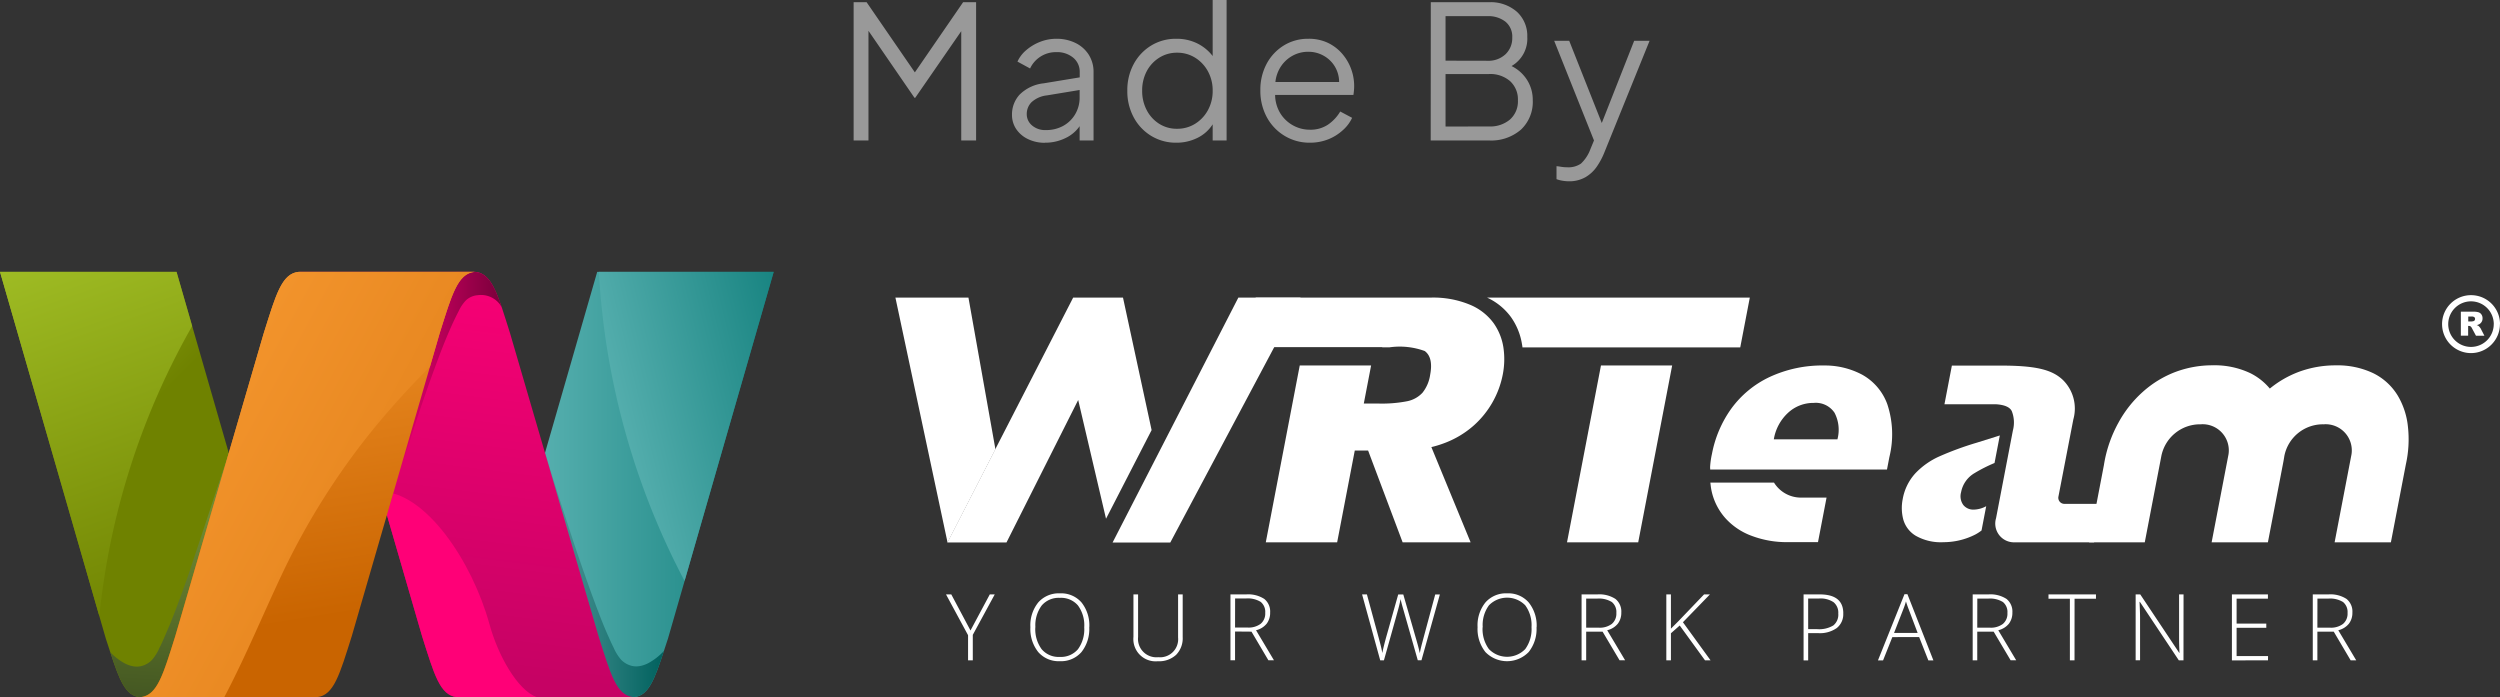
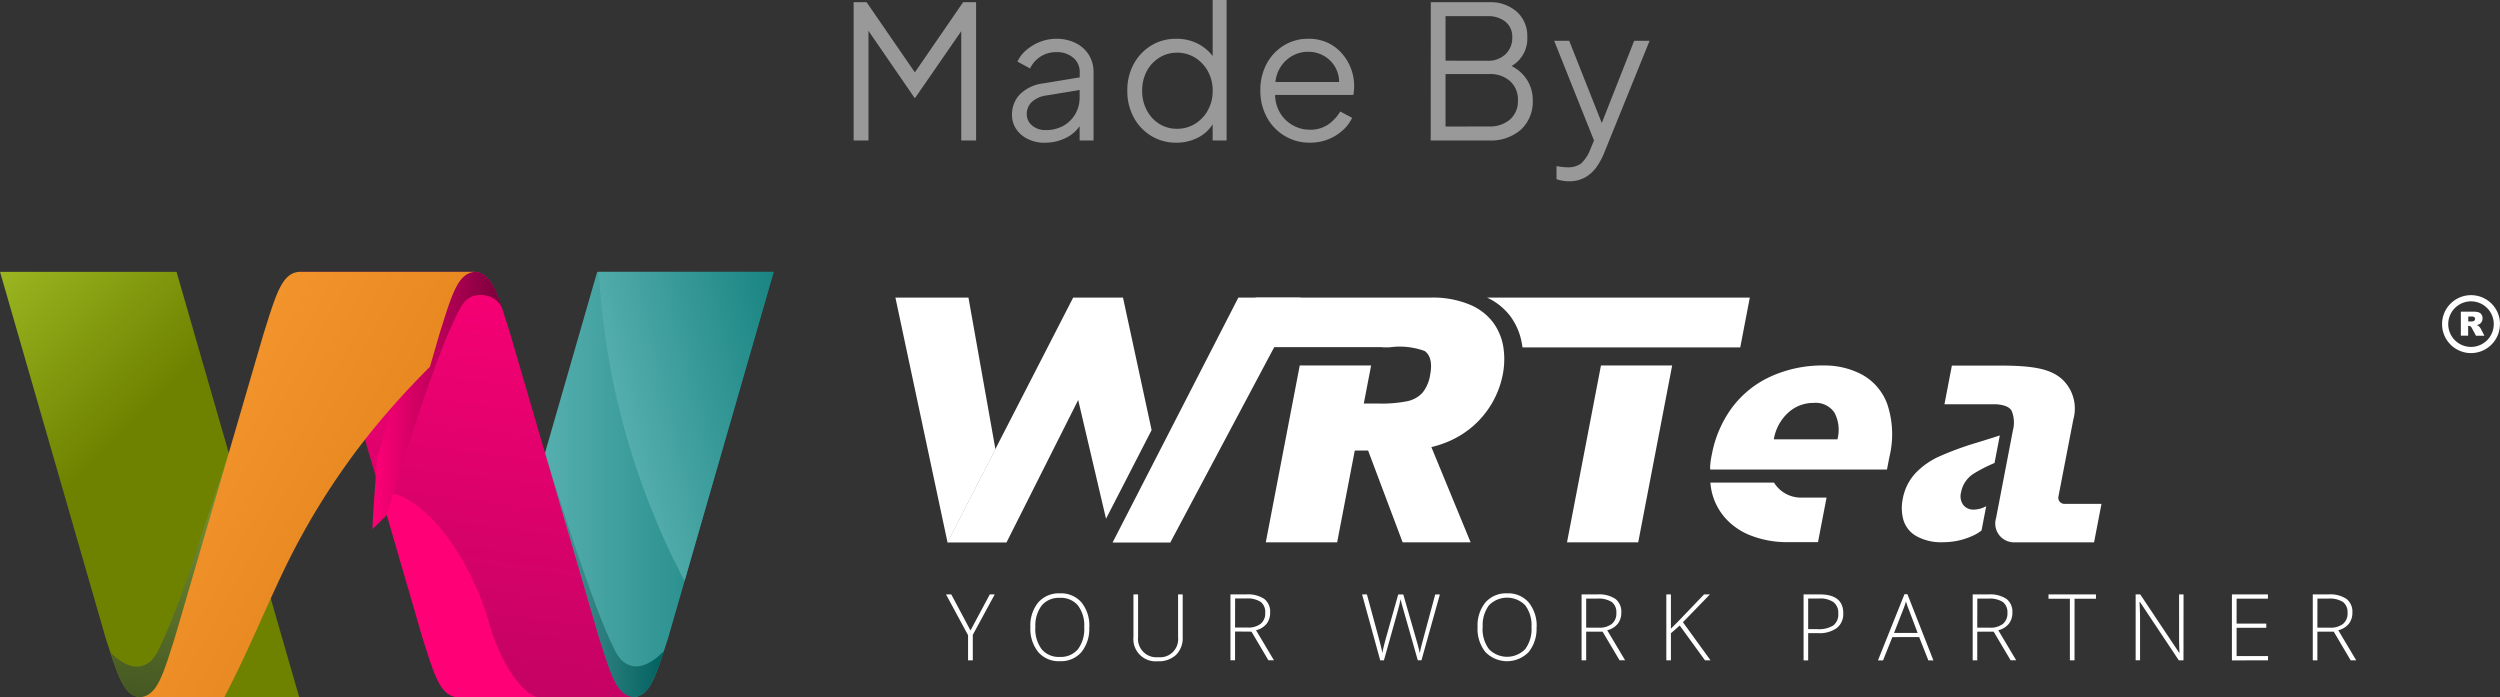
<svg xmlns="http://www.w3.org/2000/svg" xmlns:xlink="http://www.w3.org/1999/xlink" width="134.731" height="37.572" viewBox="0 0 134.731 37.572">
  <rect x="0" y="0" width="134.731" height="37.572" fill="#333333" stroke="none" />
  <defs>
    <linearGradient id="aq7vmuce6a" y1=".5" x2="1" y2=".5" gradientUnits="objectBoundingBox">
      <stop offset="0" stop-color="#6abdbd" />
      <stop offset="1" stop-color="#117f7c" />
    </linearGradient>
    <linearGradient id="b8y0agd6re" y1=".5" x2="1" y2=".5" gradientUnits="objectBoundingBox">
      <stop offset="0" stop-color="#579d9e" />
      <stop offset="1" stop-color="#00615e" />
    </linearGradient>
    <linearGradient id="elncyoclxf" x1="-.189" y1=".688" x2="1.18" y2=".095" xlink:href="#aq7vmuce6a" />
    <linearGradient id="lwzra2ongb" x1=".562" y1="-.124" x2=".457" y2=".932" gradientUnits="objectBoundingBox">
      <stop offset="0" stop-color="#f07" />
      <stop offset="1" stop-color="#c60264" />
    </linearGradient>
    <linearGradient id="blu92c2s7g" x1="12.243" y1=".374" x2="14.05" y2=".374" xlink:href="#lwzra2ongb" />
    <linearGradient id="m51qlkzabh" y1=".5" x2="1" y2=".5" gradientUnits="objectBoundingBox">
      <stop offset="0" stop-color="#f07" />
      <stop offset="1" stop-color="#79003b" />
    </linearGradient>
    <linearGradient id="pjwqc0zc1c" x1=".01" y1="-.214" x2=".422" y2=".373" gradientUnits="objectBoundingBox">
      <stop offset="0" stop-color="#a7c62a" />
      <stop offset="1" stop-color="#6f8200" />
    </linearGradient>
    <linearGradient id="wkadsraxui" x1=".506" y1=".25" x2=".48" y2="1.14" gradientUnits="objectBoundingBox">
      <stop offset=".004" stop-color="#718b32" />
      <stop offset="1" stop-color="#3c4e1f" />
    </linearGradient>
    <linearGradient id="c6e71qg0qj" x1=".426" y1="-.303" x2=".688" y2="1.055" xlink:href="#pjwqc0zc1c" />
    <linearGradient id="4pelu4pznd" x1=".406" y1="-.242" x2=".54" y2=".816" gradientUnits="objectBoundingBox">
      <stop offset="0" stop-color="#fda037" />
      <stop offset="1" stop-color="#c96400" />
    </linearGradient>
    <linearGradient id="89y40zt8fk" x1="-.228" y1="-.007" x2="1.901" y2="1.476" xlink:href="#4pelu4pznd" />
  </defs>
  <path data-name="Path 13282" d="M-21.065 0h.8v-5.91l2.48 3.61h.04l2.48-3.59V0h.8v-7.45h-.7l-2.6 3.78-2.6-3.78h-.7zm10.3.12a2.469 2.469 0 0 0 1.12-.25 1.915 1.915 0 0 0 .76-.64V0h.75v-3.68a1.717 1.717 0 0 0-.255-.935 1.752 1.752 0 0 0-.71-.635 2.285 2.285 0 0 0-1.045-.23 2.359 2.359 0 0 0-.87.165 2.572 2.572 0 0 0-.745.445 1.758 1.758 0 0 0-.475.62l.68.37A1.509 1.509 0 0 1-11-4.515a1.522 1.522 0 0 1 .86-.245 1.349 1.349 0 0 1 .91.3.979.979 0 0 1 .35.78v.28l-1.94.32a2.166 2.166 0 0 0-1.3.61 1.571 1.571 0 0 0-.41 1.08 1.359 1.359 0 0 0 .23.78 1.575 1.575 0 0 0 .63.535 2.05 2.05 0 0 0 .91.2zm-.97-1.54a.9.9 0 0 1 .255-.64 1.467 1.467 0 0 1 .835-.37l1.76-.29v.4a1.753 1.753 0 0 1-.23.89 1.7 1.7 0 0 1-.64.635 1.9 1.9 0 0 1-.96.235 1.074 1.074 0 0 1-.735-.25.782.782 0 0 1-.285-.61zm8.06 1.54a2.513 2.513 0 0 0 1.14-.26 2.026 2.026 0 0 0 .82-.73V0h.75v-7.57h-.75v3.02a2.362 2.362 0 0 0-.83-.68 2.492 2.492 0 0 0-1.13-.25 2.539 2.539 0 0 0-1.355.365 2.621 2.621 0 0 0-.94.995 2.949 2.949 0 0 0-.345 1.44 2.957 2.957 0 0 0 .345 1.435 2.6 2.6 0 0 0 .945 1 2.546 2.546 0 0 0 1.35.365zm.04-.75A1.761 1.761 0 0 1-4.6-.9a1.9 1.9 0 0 1-.67-.735 2.207 2.207 0 0 1-.245-1.045 2.2 2.2 0 0 1 .245-1.05 1.9 1.9 0 0 1 .675-.73 1.768 1.768 0 0 1 .96-.27 1.811 1.811 0 0 1 .975.27 1.953 1.953 0 0 1 .69.735 2.137 2.137 0 0 1 .255 1.045 2.137 2.137 0 0 1-.255 1.045 1.953 1.953 0 0 1-.69.735 1.811 1.811 0 0 1-.975.27zm7.15.75A2.645 2.645 0 0 0 4.52-.065a2.568 2.568 0 0 0 .78-.49 2.032 2.032 0 0 0 .5-.665l-.64-.34a2.249 2.249 0 0 1-.65.7 1.684 1.684 0 0 1-.99.28 1.845 1.845 0 0 1-.9-.23 1.867 1.867 0 0 1-.685-.645 1.938 1.938 0 0 1-.285-1h4.22q.02-.13.03-.255t.01-.225a2.651 2.651 0 0 0-.17-.935 2.63 2.63 0 0 0-.49-.82 2.356 2.356 0 0 0-.775-.58 2.394 2.394 0 0 0-1.04-.21 2.458 2.458 0 0 0-1.315.36 2.581 2.581 0 0 0-.925.985A2.955 2.955 0 0 0 .855-2.7a2.972 2.972 0 0 0 .35 1.45 2.614 2.614 0 0 0 .955 1 2.572 2.572 0 0 0 1.355.37zm-.08-4.9a1.66 1.66 0 0 1 .825.21 1.628 1.628 0 0 1 .6.57 1.645 1.645 0 0 1 .24.85H1.665a1.874 1.874 0 0 1 .315-.865 1.776 1.776 0 0 1 .635-.565 1.734 1.734 0 0 1 .82-.2zm6.6 4.78h3.14A2.447 2.447 0 0 0 14.9-.585a2.049 2.049 0 0 0 .635-1.585 2 2 0 0 0-.3-1.08 2.053 2.053 0 0 0-.845-.76 1.7 1.7 0 0 0 .85-1.57 1.754 1.754 0 0 0-.56-1.355 2.144 2.144 0 0 0-1.51-.515h-3.13zm.8-4.3v-2.4H13.1a1.489 1.489 0 0 1 .965.3 1.035 1.035 0 0 1 .365.855 1.192 1.192 0 0 1-.365.9 1.336 1.336 0 0 1-.965.35zm0 3.55v-2.83h2.34a1.626 1.626 0 0 1 1.135.38 1.328 1.328 0 0 1 .425 1.035 1.309 1.309 0 0 1-.425 1.035 1.653 1.653 0 0 1-1.135.375zm6.63 2.95a1.764 1.764 0 0 0 .9-.215 1.918 1.918 0 0 0 .615-.565 3.806 3.806 0 0 0 .4-.74l2.45-6.05H21L19.255-.94 17.5-5.37h-.81L18.835 0l-.19.46a2.032 2.032 0 0 1-.51.785 1.189 1.189 0 0 1-.75.2 1.975 1.975 0 0 1-.315-.025q-.155-.025-.255-.035v.7a1.611 1.611 0 0 0 .325.085 2.167 2.167 0 0 0 .325.03z" transform="translate(67.069 7.57)" style="fill:rgba(255,255,255,.5)" />
  <g data-name="wrteam_logo">
    <path data-name="Path 52" d="m2304.02 817.281-.515 2.682h-11.739c0-.049-.012-.1-.019-.146a3.482 3.482 0 0 0-.6-1.489 3.3 3.3 0 0 0-1.286-1.047z" transform="translate(-2209.719 -801.242)" style="fill:#fff" />
    <path data-name="Path 53" d="m2404.02 912.837-1.83 9.532h3.837l1.83-9.532z" transform="translate(-2317.74 -893.141)" style="fill:#fff" />
    <path data-name="Path 54" d="m1462.09 825.461-1.454-8.175h-3.936l2.81 13.2z" transform="translate(-1408.444 -801.247)" style="fill:#fff" />
    <path data-name="Path 55" d="m1541.05 824.426-1.542-7.14h-2.686l-6.773 13.187v.009h3.18l3.864-7.679 1.5 6.4z" transform="translate(-1478.987 -801.247)" style="fill:#fff" />
    <path data-name="Path 56" d="m1769.23 817.286-6.778 13.2h3.11l7.022-13.2z" transform="translate(-1702.493 -801.247)" style="fill:#fff" />
    <path data-name="Path 57" d="M1957.41 825.342a5.461 5.461 0 0 0 .636-.191 5.058 5.058 0 0 0 1.656-.98 4.942 4.942 0 0 0 1.555-2.736 4.3 4.3 0 0 0 .036-1.456 3.074 3.074 0 0 0-.533-1.323 3.006 3.006 0 0 0-1.278-.99 5.151 5.151 0 0 0-2.1-.381h-9.439l-.512 2.669h7.331v.01h.4a3.943 3.943 0 0 1 1.89.2q.472.348.291 1.29a2 2 0 0 1-.414.961 1.531 1.531 0 0 1-.833.457 7.023 7.023 0 0 1-1.5.124h-.828l.394-2.052h-3.846l-1.83 9.531h3.846l.95-4.948h.718l1.861 4.948h3.664z" transform="translate(-1880.27 -801.247)" style="fill:#fff" />
    <path data-name="Path 58" d="M2878 1015.08a1.466 1.466 0 0 1-.677.185.694.694 0 0 1-.552-.244.8.8 0 0 1-.123-.7 1.509 1.509 0 0 1 .711-1.016 8.154 8.154 0 0 1 1.09-.553l.285-1.485-.216.069-1.054.33a16.77 16.77 0 0 0-1.992.732 4.073 4.073 0 0 0-1.288.908 2.763 2.763 0 0 0-.685 1.4 2.434 2.434 0 0 0 .032 1.089 1.492 1.492 0 0 0 .669.877 2.733 2.733 0 0 0 1.5.348 3.79 3.79 0 0 0 1.711-.412 2.421 2.421 0 0 0 .337-.218z" transform="translate(-2770.959 -987.8)" style="fill:#fff" />
    <path data-name="Path 59" d="M2939.92 920.3a.328.328 0 0 1-.331-.409l.8-4.142a2.162 2.162 0 0 0-.565-2.128c-.532-.5-1.293-.754-3.111-.771h-2.87l-.4 2.083h2.788c.444.031.731.149.839.366a1.668 1.668 0 0 1 .061 1.048l-.281 1.464-.418 2.177-.208 1.085a1.01 1.01 0 0 0 .933 1.3h4.349l.4-2.073z" transform="translate(-2828.652 -893.146)" style="fill:#fff" />
-     <path data-name="Path 60" d="M3154.33 915.975a4.056 4.056 0 0 0-.56-1.694 3.189 3.189 0 0 0-1.316-1.192 4.5 4.5 0 0 0-2.023-.419 5.688 5.688 0 0 0-1.984.351 5.547 5.547 0 0 0-1.56.9 3.245 3.245 0 0 0-1.061-.835 4.5 4.5 0 0 0-2.023-.419 5.687 5.687 0 0 0-1.983.351 5.6 5.6 0 0 0-1.776 1.079 6.193 6.193 0 0 0-1.321 1.673 6.932 6.932 0 0 0-.74 2.058c-.013.074-.028.15-.035.206l-.8 4.172h3l.886-4.613a2.128 2.128 0 0 1 2.122-1.746 1.411 1.411 0 0 1 1.506 1.614l-.911 4.745h3.033l.821-4.275a9.72 9.72 0 0 0 .065-.376 2.116 2.116 0 0 1 2.114-1.708 1.411 1.411 0 0 1 1.506 1.614l-.911 4.745h3.033l.807-4.2a6.186 6.186 0 0 0 .111-2.031z" transform="translate(-3024.561 -892.98)" style="fill:#fff" />
    <path data-name="Path 61" d="M2603.77 918.45h9.529l.126-.657a5.145 5.145 0 0 0-.108-2.862 2.976 2.976 0 0 0-1.37-1.6 4.265 4.265 0 0 0-2.02-.488 6.72 6.72 0 0 0-2.943.616 5.386 5.386 0 0 0-2.069 1.7 6.143 6.143 0 0 0-1.049 2.451 4.352 4.352 0 0 0-.1.719 1.1 1.1 0 0 1 .004.121zm4.187-3.047a2 2 0 0 1 1.388-.543 1.214 1.214 0 0 1 1.129.534 1.985 1.985 0 0 1 .154 1.429h-3.428a2.5 2.5 0 0 1 .76-1.423z" transform="translate(-2511.605 -893.146)" style="fill:#fff" />
    <path data-name="Path 62" d="M2607.53 1077.82h-3.43c.015.136.029.272.056.406a3.23 3.23 0 0 0 .744 1.5 3.541 3.541 0 0 0 1.429.964 5.328 5.328 0 0 0 1.956.338h1.615l.461-2.4h-1.4a1.707 1.707 0 0 1-1.431-.808z" transform="translate(-2511.924 -1051.811)" style="fill:#fff" />
    <g>
      <path data-name="Path 63" d="m880.352 781.052-5.7 19.763-.219.667c-.508 1.545-.828 2.413-1.615 2.487h-8.588l3.46-12 .335-1.163 2.813-9.755z" transform="translate(-838.653 -766.4)" style="fill:url(#aq7vmuce6a)" />
      <path data-name="Path 64" d="M961.039 1046.57c-.508 1.545-.828 2.413-1.615 2.487h-1.215l-.669-.589-3.243-11.411-.013-.047.349-1.116.031.1.089.289.14.453q.092.3.186.594l.225.711.258.8.284.874.3.92q.149.459.319.943.161.471.327.942t.328.918q.159.436.323.87.152.4.313.8.143.354.3.7c.087.2.176.393.272.586a2.486 2.486 0 0 0 .412.659 1.2 1.2 0 0 0 .6.329 1.072 1.072 0 0 0 .377.007 1.587 1.587 0 0 0 .506-.176 3.326 3.326 0 0 0 .816-.643z" transform="translate(-925.258 -1011.489)" style="fill:url(#b8y0agd6re)" />
      <path data-name="Path 65" d="m1043.96 797.71 4.8-16.655h-9.418a40.493 40.493 0 0 0 4.618 16.655z" transform="translate(-1007.068 -766.403)" style="fill:url(#elncyoclxf)" />
      <path data-name="Path 66" d="M635.3 803.976h-9.512c-.915-.086-1.229-1.236-1.879-3.292-.017-.053-.9-3.086-1.893-6.524l-.6-2.065c-1.129-3.894-2.221-7.66-2.248-7.746-.65-2.056-.964-3.205-1.879-3.292h9.482c.688.065 1.036.73 1.442 1.93.134.4.275.851.436 1.361.056.178 4.714 16.156 4.771 16.334.652 2.058.966 3.207 1.88 3.294z" transform="translate(-601.166 -766.406)" style="fill:url(#lwzra2ongb)" />
      <path data-name="Path 67" d="M737.071 1097.45c-.926-3.373-3.451-7.154-5.894-7.154 1.137 3.923 2.241 7.729 2.26 7.789.65 2.056.964 3.2 1.879 3.292h4.3c-1.039-.377-2.088-2.257-2.545-3.927z" transform="translate(-710.692 -1063.808)" style="fill:url(#blu92c2s7g)" />
      <path data-name="Path 68" d="M727.589 782.988c-.011-.025-.024-.049-.037-.073a1.273 1.273 0 0 0-1.265-.6 1.047 1.047 0 0 0-.635.275 2.145 2.145 0 0 0-.388.573l-.025.048c-.271.526-.508 1.068-.731 1.616s-.431 1.11-.634 1.669a91.208 91.208 0 0 0-1.122 3.281q-.463 1.422-.9 2.853-.227.741-.447 1.484l-.015.05-.764.748c-.037 0 .081-1.674.165-2.813l.078-1.034 2.056-6.71 1.564-2.542.661-.751h1c.685.061 1.033.726 1.439 1.926z" transform="translate(-700.54 -766.406)" style="fill:url(#m51qlkzabh)" />
      <path data-name="Path 69" d="M212.258 803.976h-8.588c-.776-.073-1.1-.918-1.594-2.422l-.24-.732-5.7-19.763h9.512l2.793 9.684.082.285z" transform="translate(-196.133 -766.406)" style="fill:url(#pjwqc0zc1c)" />
      <path data-name="Path 70" d="m358 1037.01-.013.047-3.243 11.411-.669.589H352.9c-.776-.073-1.1-.918-1.594-2.422a3.2 3.2 0 0 0 .755.588 1.582 1.582 0 0 0 .506.175 1.063 1.063 0 0 0 .377-.007 1.206 1.206 0 0 0 .6-.33 2.483 2.483 0 0 0 .412-.659c.1-.193.186-.389.272-.586l.3-.7q.161-.4.313-.8.165-.434.324-.87.167-.458.328-.918c.11-.314 2.191-6.591 2.2-6.632l.062.214z" transform="translate(-345.363 -1011.486)" style="fill:url(#wkadsraxui)" />
-       <path data-name="Path 71" d="M201.489 799.61a39.66 39.66 0 0 1 5-15.634l-.843-2.922h-9.512z" transform="translate(-196.134 -766.403)" style="fill:url(#c6e71qg0qj)" />
-       <path data-name="Path 72" d="M409.858 784.347c-.056.178-4.7 16.212-4.74 16.335-.65 2.055-.964 3.205-1.879 3.292h-9.512c.915-.086 1.229-1.236 1.879-3.292.056-.178 4.714-16.157 4.771-16.335.65-2.055.964-3.205 1.879-3.292h9.481c-.915.086-1.229 1.236-1.879 3.292z" transform="translate(-386.159 -766.403)" style="fill:url(#4pelu4pznd)" />
      <path data-name="Path 73" d="M398.247 803.973c1.167-2.212 2.111-4.526 3.186-6.789A38.683 38.683 0 0 1 405.9 790a43.2 43.2 0 0 1 3.427-3.826l.531-1.826c.65-2.055.964-3.205 1.879-3.292h-9.481c-.915.086-1.229 1.236-1.879 3.292-.056.178-4.714 16.157-4.771 16.335-.65 2.055-.964 3.205-1.879 3.292z" transform="translate(-386.159 -766.403)" style="fill:url(#89y40zt8fk)" />
    </g>
    <path d="m1.319 46.737 1.04-1.944h.267l-1.183 2.18v1.373h-.255v-1.354L0 44.793h.284zm6.4-.173A1.984 1.984 0 0 1 7.3 47.9a1.456 1.456 0 0 1-1.166.492A1.453 1.453 0 0 1 4.97 47.9a1.992 1.992 0 0 1-.423-1.342 1.958 1.958 0 0 1 .426-1.335 1.468 1.468 0 0 1 1.165-.487 1.452 1.452 0 0 1 1.164.49 1.986 1.986 0 0 1 .421 1.339zm-2.906 0a1.82 1.82 0 0 0 .34 1.18 1.188 1.188 0 0 0 .977.417 1.2 1.2 0 0 0 .98-.413 1.822 1.822 0 0 0 .339-1.183 1.8 1.8 0 0 0-.339-1.177 1.194 1.194 0 0 0-.976-.409 1.2 1.2 0 0 0-.978.413 1.787 1.787 0 0 0-.339 1.173zm7.942-1.771v2.3a1.274 1.274 0 0 1-.355.957 1.359 1.359 0 0 1-.989.345 1.2 1.2 0 0 1-1.31-1.312v-2.29h.25v2.3a.99.99 0 0 0 1.089 1.084.972.972 0 0 0 1.067-1.059v-2.325zm2.822 2v1.548h-.248v-3.548h.846a1.593 1.593 0 0 1 .977.244.871.871 0 0 1 .316.735.961.961 0 0 1-.188.6 1.047 1.047 0 0 1-.572.352l.965 1.618h-.3l-.91-1.542zm0-.214h.678a1.082 1.082 0 0 0 .7-.2.716.716 0 0 0 .248-.592.694.694 0 0 0-.243-.59 1.326 1.326 0 0 0-.792-.185h-.588zm10.047 1.762h-.2l-.78-2.741q-.1-.338-.146-.554-.039.211-.111.486t-.787 2.814h-.2l-.977-3.552h.26l.622 2.289.068.256q.032.118.057.221t.046.2q.021.1.038.193.058-.33.248-1l.607-2.155h.275l.712 2.474q.124.428.177.69.032-.175.081-.372t.75-2.792h.25zm6.2-1.781a1.984 1.984 0 0 1-.424 1.34 1.625 1.625 0 0 1-2.33 0 1.992 1.992 0 0 1-.423-1.342 1.958 1.958 0 0 1 .426-1.335 1.468 1.468 0 0 1 1.165-.487 1.452 1.452 0 0 1 1.164.49 1.986 1.986 0 0 1 .428 1.341zm-2.906 0a1.82 1.82 0 0 0 .34 1.18 1.362 1.362 0 0 0 1.957 0 1.822 1.822 0 0 0 .339-1.183 1.8 1.8 0 0 0-.339-1.177 1.366 1.366 0 0 0-1.954 0 1.787 1.787 0 0 0-.336 1.185zm5.582.24v1.548h-.248v-3.555h.848a1.593 1.593 0 0 1 .977.244.871.871 0 0 1 .316.735.961.961 0 0 1-.188.6 1.047 1.047 0 0 1-.572.352l.965 1.618h-.3l-.914-1.542zm0-.214h.678a1.082 1.082 0 0 0 .7-.2.716.716 0 0 0 .248-.592.694.694 0 0 0-.243-.59 1.326 1.326 0 0 0-.792-.185H34.5zm6.705 1.762h-.3l-1.364-1.878-.474.418v1.458h-.248v-3.553h.248v1.847l.394-.394 1.392-1.453h.316l-1.455 1.5zm7.149-2.532a.944.944 0 0 1-.35.79 1.573 1.573 0 0 1-.991.275h-.549v1.468h-.248v-3.556h.87q1.27 0 1.27 1.021zm-1.89.85h.488a1.48 1.48 0 0 0 .867-.2.747.747 0 0 0 .267-.643.726.726 0 0 0-.253-.609 1.263 1.263 0 0 0-.782-.2h-.588zm5.981.428H51l-.5 1.254h-.275l1.429-3.567h.158l1.4 3.567h-.272zm-1.353-.224h1.271l-.484-1.281q-.061-.151-.146-.418a3.9 3.9 0 0 1-.143.423zm4.484-.07v1.548h-.246v-3.555h.846a1.593 1.593 0 0 1 .977.244.871.871 0 0 1 .316.735.96.96 0 0 1-.188.6 1.047 1.047 0 0 1-.572.352l.965 1.618h-.3L56.46 46.8zm0-.214h.678a1.082 1.082 0 0 0 .7-.2.716.716 0 0 0 .248-.592.694.694 0 0 0-.243-.59 1.326 1.326 0 0 0-.792-.185h-.588zm5.242 1.762h-.25v-3.322h-1.153v-.233h2.559v.233H60.82zm5.872 0h-.25l-2.1-3.154h-.019q.029.564.029.85v2.3h-.238v-3.551h.248l2.1 3.149h.015q-.022-.437-.022-.831v-2.318h.241zm4.555 0H69.3v-3.555h1.941v.228h-1.688v1.344h1.6v.228h-1.6v1.524h1.694zm2.661-1.548v1.548h-.248v-3.555h.842a1.593 1.593 0 0 1 .977.244.871.871 0 0 1 .316.735.96.96 0 0 1-.188.6 1.047 1.047 0 0 1-.572.352L76 48.346h-.3l-.912-1.546zm0-.214h.678a1.082 1.082 0 0 0 .7-.2.716.716 0 0 0 .248-.592.694.694 0 0 0-.243-.59 1.326 1.326 0 0 0-.792-.185h-.588z" transform="translate(50.983 -12.759)" style="fill:#fff" />
    <path d="M3636.96 815.384a1.229 1.229 0 0 0-1.227-1.228 1.229 1.229 0 0 0-1.228 1.228 1.227 1.227 0 0 0 1.227 1.228 1.224 1.224 0 0 0 .868-.36 1.254 1.254 0 0 0 .1-.115 1.227 1.227 0 0 0 .258-.753zm-1.775.629v-1.3h.668a.963.963 0 0 1 .284.032.3.3 0 0 1 .157.118.353.353 0 0 1 .06.21.348.348 0 0 1-.173.313.483.483 0 0 1-.14.051.4.4 0 0 1 .1.048.424.424 0 0 1 .064.068.478.478 0 0 1 .056.081l.194.376H3636l-.214-.4a.3.3 0 0 0-.073-.1.169.169 0 0 0-.1-.03h-.035v.526h-.4zm.4-.771h.169a.62.62 0 0 0 .106-.018.106.106 0 0 0 .065-.041.116.116 0 0 0 .025-.075.119.119 0 0 0-.04-.1.241.241 0 0 0-.15-.034h-.176v.263zm1.707.142a1.555 1.555 0 0 1-.329.958 1.617 1.617 0 0 1-.129.146 1.558 1.558 0 0 1-1.1.457 1.561 1.561 0 0 1-1.561-1.561 1.56 1.56 0 0 1 1.561-1.561 1.56 1.56 0 0 1 1.562 1.561z" transform="translate(-3502.564 -797.916)" style="fill:#fff" />
  </g>
</svg>